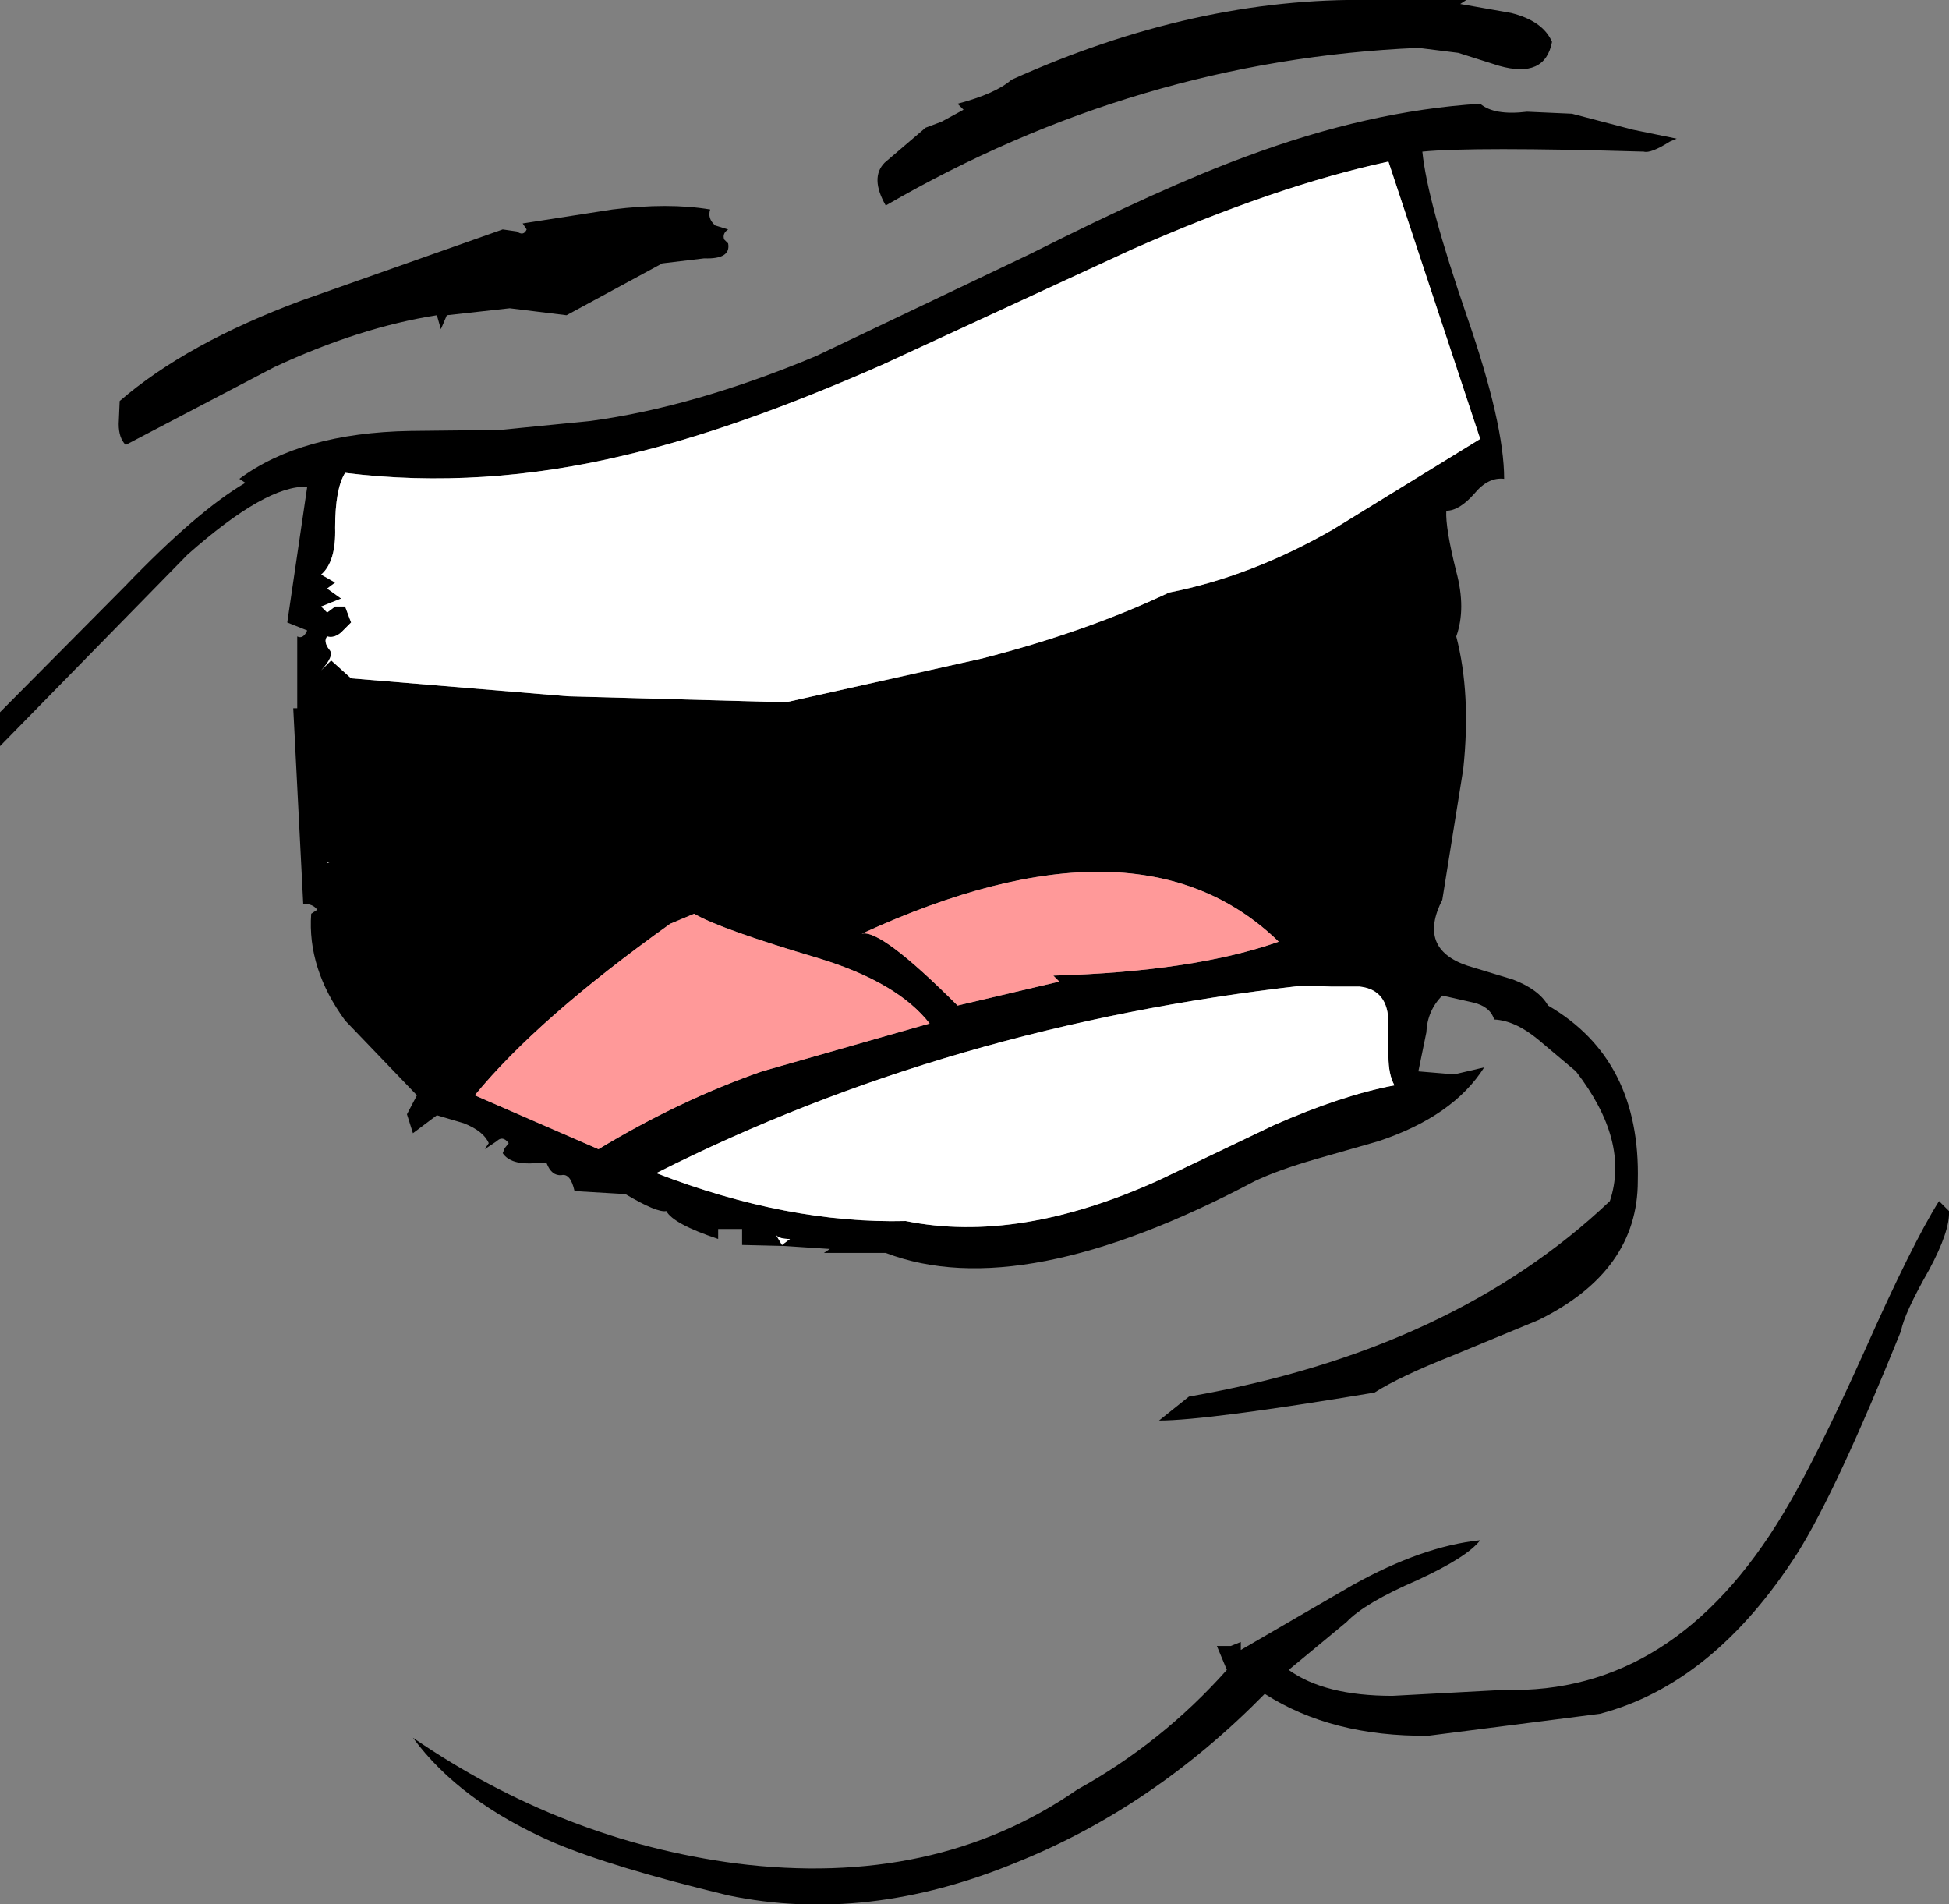
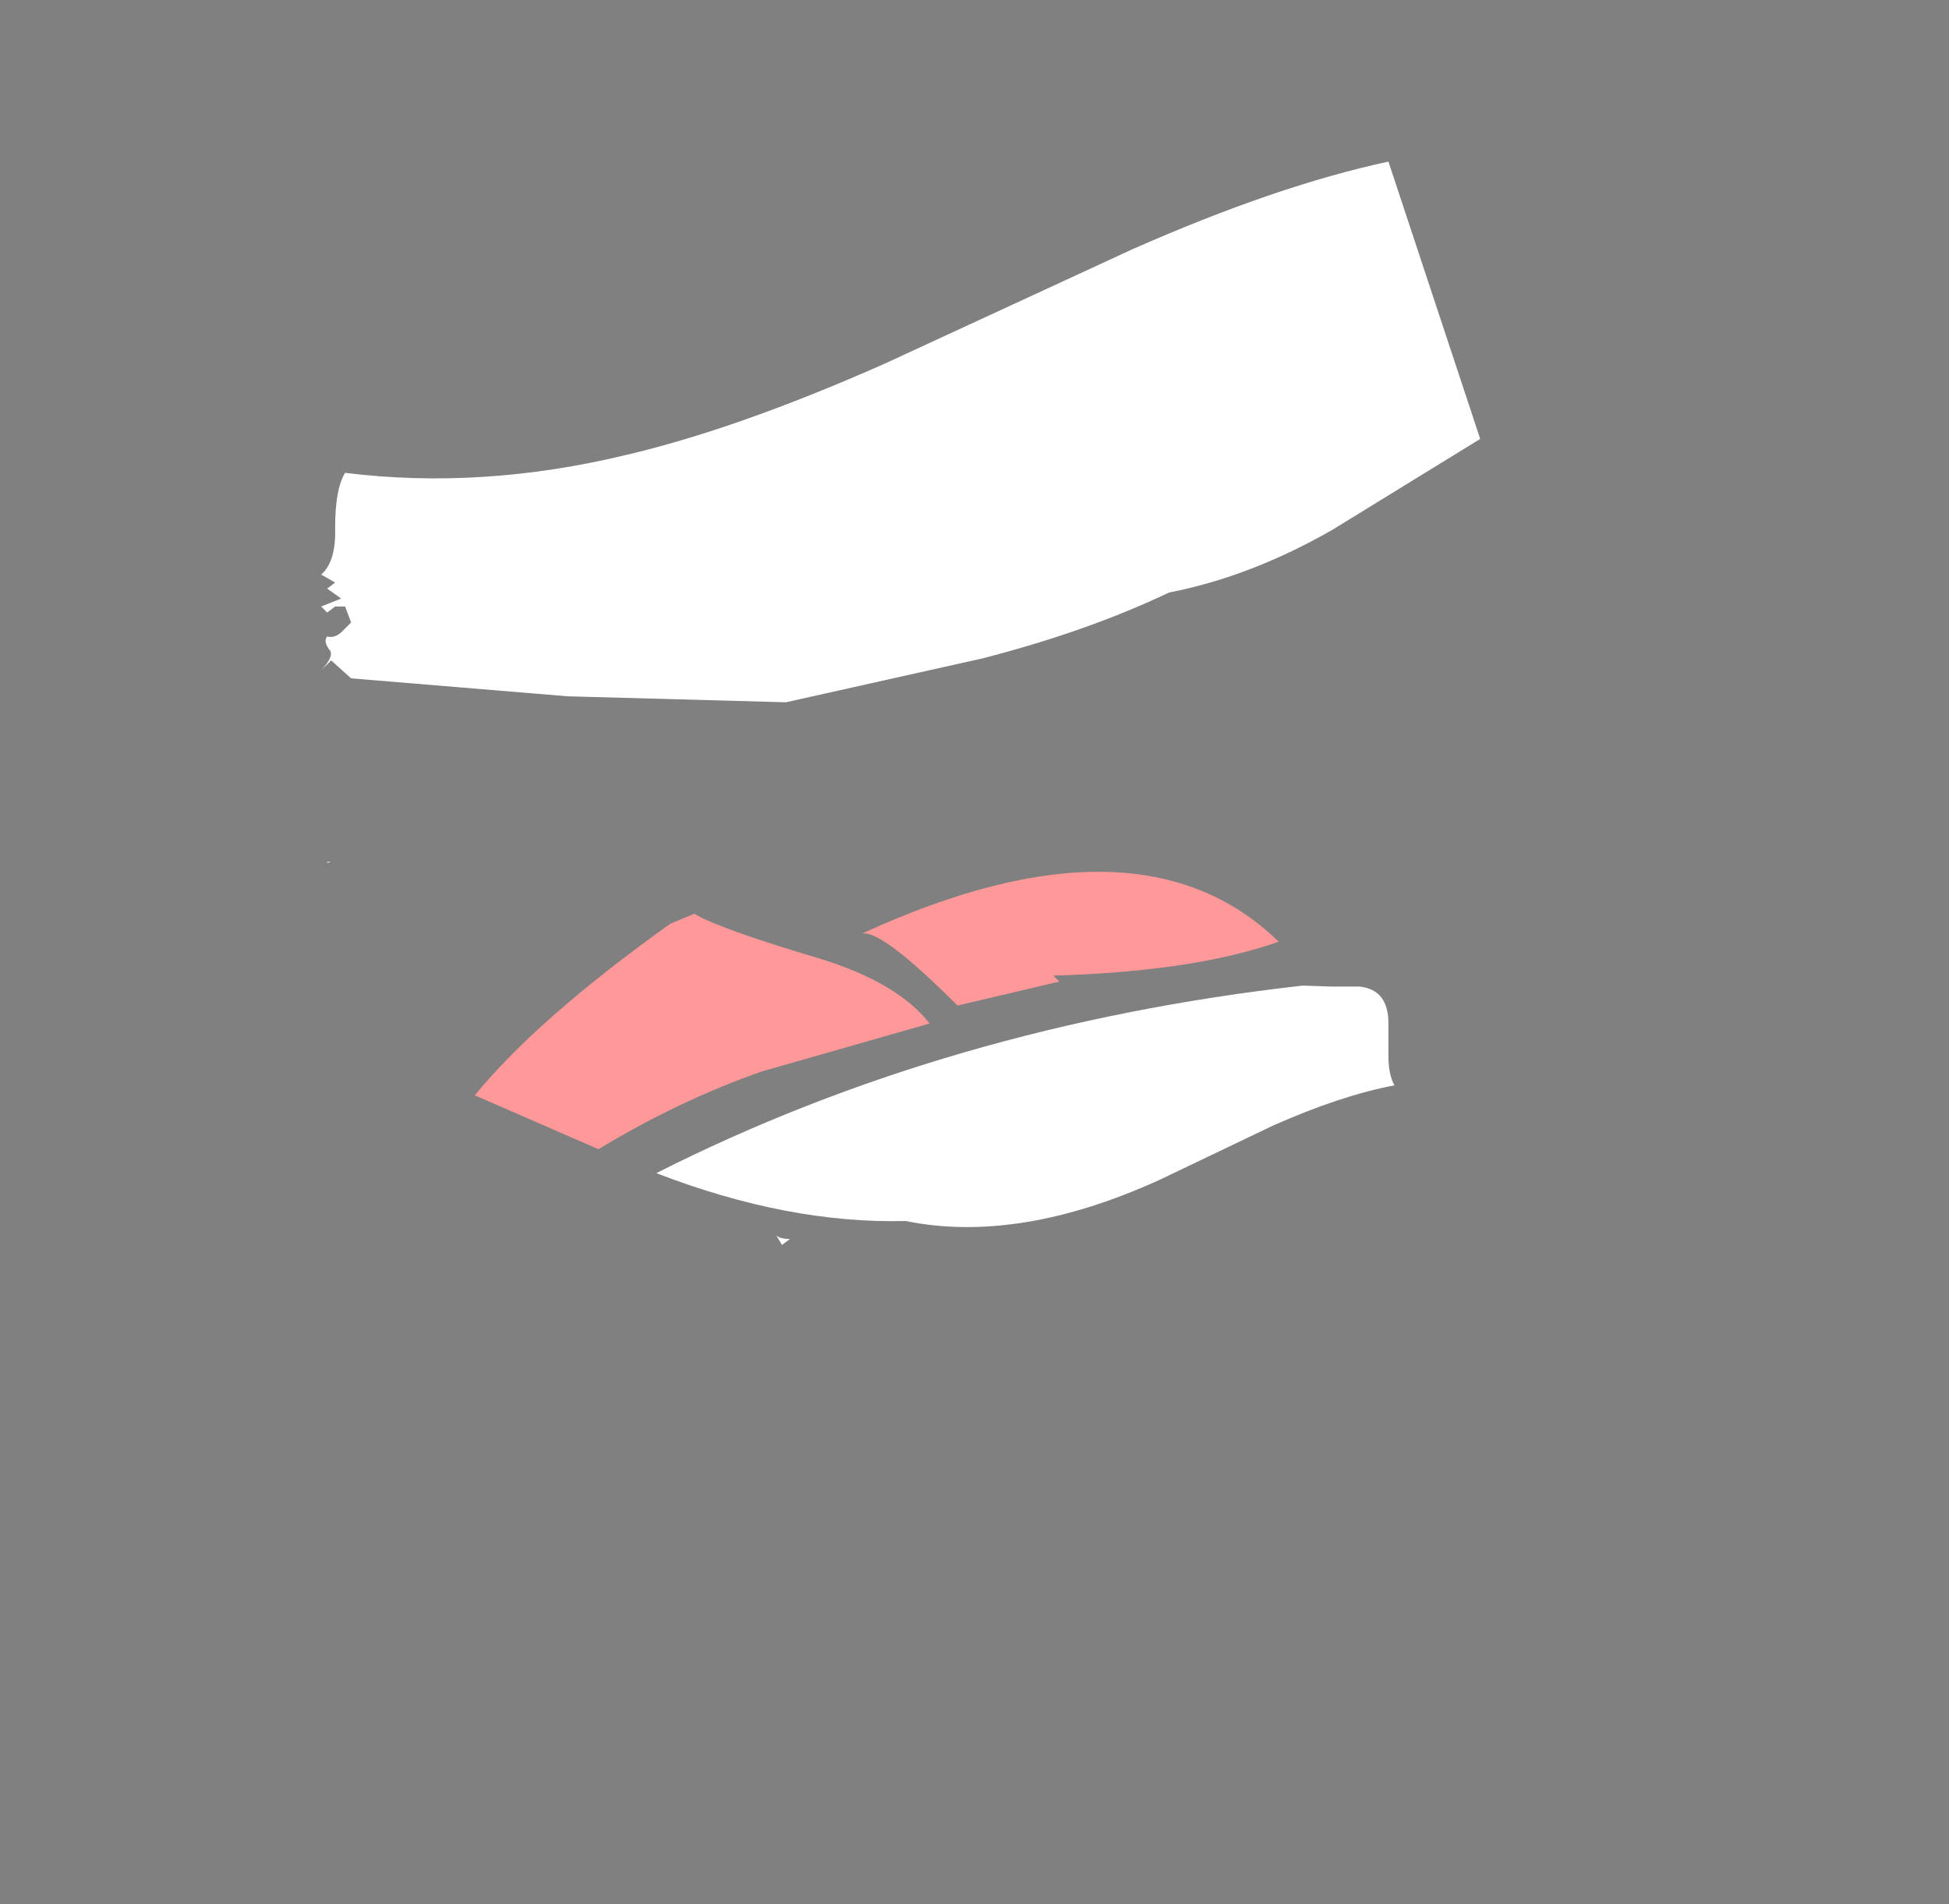
<svg xmlns="http://www.w3.org/2000/svg" height="95.45px" width="97.7px">
  <rect width="100%" height="100%" fill="#808080" stroke="none" />
  <g transform="matrix(1.0, 0.0, 0.0, 1.0, -201.3, -198.15)">
-     <path d="M285.0 205.25 Q284.05 205.85 283.7 205.75 275.15 205.5 272.6 205.75 272.85 208.25 274.85 214.05 276.7 219.4 276.7 222.15 275.9 222.05 275.2 222.9 274.45 223.75 273.8 223.75 273.75 224.6 274.3 226.8 274.8 228.65 274.3 230.05 275.05 232.95 274.65 236.7 L273.6 243.25 Q272.35 245.7 274.85 246.55 L277.15 247.25 Q278.45 247.75 278.9 248.55 283.55 251.25 283.4 257.35 283.4 261.85 278.45 264.3 L274.1 266.1 Q271.45 267.15 270.2 267.95 261.8 269.35 259.4 269.35 L260.9 268.15 Q274.1 265.85 282.0 258.35 283.0 255.35 280.3 251.85 L278.4 250.25 Q277.25 249.3 276.2 249.25 276.0 248.6 275.15 248.4 L273.6 248.05 Q272.85 248.8 272.8 249.9 L272.4 251.85 274.2 252.0 275.7 251.65 Q274.15 254.1 270.4 255.35 L267.25 256.25 Q265.35 256.8 264.2 257.35 252.5 263.55 245.7 260.95 L242.6 260.95 242.9 260.75 240.6 260.6 238.5 260.55 238.5 259.75 237.3 259.75 237.3 260.25 Q235.05 259.5 234.7 258.85 234.25 258.95 232.65 258.0 L230.1 257.85 Q229.9 256.95 229.45 257.05 228.95 257.1 228.7 256.45 L228.15 256.45 Q226.9 256.55 226.5 255.95 L226.6 255.7 226.8 255.45 Q226.5 255.05 226.2 255.35 L225.6 255.75 225.8 255.45 Q225.55 254.85 224.55 254.45 L223.2 254.05 222.0 254.95 221.7 254.0 222.2 253.05 218.6 249.3 Q216.7 246.7 216.9 243.95 L217.2 243.75 Q217.0 243.45 216.5 243.45 L216.0 233.65 216.2 233.65 216.2 230.05 Q216.5 230.2 216.7 229.75 L215.7 229.35 216.7 222.55 Q214.65 222.45 210.7 225.95 L201.3 235.55 201.3 233.85 207.55 227.55 Q211.2 223.75 213.6 222.35 L213.3 222.15 Q216.4 219.85 221.85 219.75 L226.35 219.7 230.9 219.25 Q236.1 218.55 242.2 216.0 L252.9 210.9 Q259.65 207.5 263.75 206.0 269.9 203.7 275.5 203.35 276.2 203.95 277.85 203.75 L280.1 203.85 283.15 204.65 285.35 205.1 285.0 205.25 M274.4 200.8 L272.4 200.55 Q258.3 201.15 245.7 208.45 244.9 207.05 245.65 206.3 L247.7 204.55 248.5 204.25 249.6 203.65 249.3 203.35 Q251.2 202.85 252.0 202.15 261.2 198.0 270.0 198.15 L274.8 198.15 274.5 198.35 277.05 198.8 Q278.65 199.2 279.1 200.25 278.75 202.1 276.45 201.45 L274.4 200.8 M275.5 220.15 L270.9 206.25 Q265.3 207.45 258.05 210.65 L245.6 216.4 Q238.25 219.65 232.7 220.95 225.45 222.7 218.6 221.85 218.1 222.65 218.1 224.6 218.15 226.3 217.4 226.95 L218.1 227.35 217.7 227.65 218.4 228.15 217.4 228.55 217.7 228.85 218.1 228.55 218.6 228.55 218.9 229.35 218.4 229.85 Q218.05 230.15 217.7 230.05 217.5 230.3 217.8 230.7 218.1 231.0 217.4 231.75 L217.9 231.25 218.9 232.15 229.75 233.05 240.7 233.35 250.55 231.15 Q255.8 229.8 259.9 227.85 264.0 227.05 268.1 224.7 L275.5 220.15 M254.4 247.35 L254.1 247.05 Q261.15 246.85 265.4 245.35 258.4 238.55 244.5 244.95 245.45 244.7 249.3 248.55 L254.4 247.35 M270.9 249.45 Q270.9 247.75 269.45 247.6 L268.05 247.6 266.6 247.55 Q248.85 249.55 234.2 256.95 240.8 259.5 246.7 259.35 252.35 260.5 259.4 257.3 L265.15 254.55 Q268.55 253.05 271.2 252.55 270.9 252.0 270.9 251.1 L270.9 249.45 M263.0 280.65 L263.5 280.45 263.5 280.85 269.1 277.6 Q272.6 275.65 275.5 275.35 274.85 276.2 272.35 277.35 269.7 278.5 268.8 279.45 L265.9 281.85 Q267.7 283.15 271.1 283.15 L276.7 282.85 Q285.25 283.1 290.7 274.0 292.25 271.45 294.75 265.9 297.15 260.5 298.5 258.35 L299.0 258.85 Q299.05 259.85 298.0 261.8 296.75 264.0 296.6 264.85 293.35 272.9 291.4 276.0 287.2 282.55 281.5 284.05 L272.9 285.15 Q268.05 285.2 264.7 283.05 259.1 288.75 252.25 291.5 244.75 294.6 237.8 293.15 232.0 291.75 229.05 290.5 224.35 288.45 222.0 285.25 229.5 290.4 238.2 291.55 248.15 292.8 255.3 287.85 259.55 285.5 262.8 281.85 L262.3 280.65 263.0 280.65 M237.8 209.65 Q237.5 209.85 237.6 210.15 L237.8 210.35 Q237.95 211.15 236.6 211.1 L234.5 211.35 229.7 213.95 226.85 213.6 223.7 213.95 223.4 214.65 223.2 213.95 Q219.35 214.55 215.05 216.55 L207.6 220.45 Q207.25 220.1 207.25 219.4 L207.3 218.25 Q210.65 215.35 216.45 213.2 L226.5 209.65 227.2 209.75 Q227.55 210.0 227.7 209.65 L227.5 209.35 232.0 208.65 Q234.8 208.3 236.9 208.65 236.75 209.1 237.15 209.45 L237.8 209.65 M217.7 241.4 L217.9 241.35 217.7 241.35 217.7 241.4 M236.1 243.95 L234.9 244.45 Q228.25 249.2 225.1 253.05 L231.3 255.75 Q235.35 253.3 239.5 251.85 L247.9 249.45 Q246.3 247.4 242.4 246.2 237.35 244.7 236.1 243.95 M240.2 260.05 L240.5 260.55 240.9 260.25 Q240.35 260.25 240.2 260.05" fill="#000000" fill-rule="evenodd" stroke="none" />
    <path d="M275.5 220.15 L268.1 224.7 Q264.0 227.05 259.9 227.85 255.8 229.8 250.55 231.15 L240.7 233.35 229.75 233.05 218.9 232.15 217.9 231.25 217.4 231.75 Q218.1 231.0 217.8 230.7 217.5 230.3 217.7 230.05 218.05 230.15 218.4 229.85 L218.9 229.35 218.6 228.55 218.1 228.55 217.7 228.85 217.4 228.55 218.4 228.15 217.7 227.65 218.1 227.35 217.4 226.95 Q218.15 226.3 218.1 224.6 218.1 222.65 218.6 221.85 225.45 222.7 232.7 220.95 238.25 219.65 245.6 216.4 L258.05 210.65 Q265.3 207.45 270.9 206.25 L275.5 220.15 M270.9 249.45 L270.9 251.1 Q270.9 252.0 271.2 252.55 268.55 253.05 265.15 254.55 L259.4 257.3 Q252.35 260.5 246.7 259.35 240.8 259.5 234.2 256.95 248.85 249.55 266.6 247.55 L268.05 247.6 269.45 247.6 Q270.9 247.75 270.9 249.45 M217.7 241.4 L217.7 241.35 217.9 241.35 217.7 241.4 M240.2 260.05 Q240.35 260.25 240.9 260.25 L240.5 260.55 240.2 260.05" fill="#ffffff" fill-rule="evenodd" stroke="none" />
    <path d="M254.4 247.35 L249.3 248.55 Q245.45 244.7 244.5 244.95 258.4 238.55 265.4 245.35 261.15 246.85 254.1 247.05 L254.4 247.35 M236.1 243.95 Q237.35 244.7 242.4 246.2 246.3 247.4 247.9 249.45 L239.5 251.85 Q235.35 253.3 231.3 255.75 L225.1 253.05 Q228.25 249.2 234.9 244.45 L236.1 243.95" fill="#ff9999" fill-rule="evenodd" stroke="none" />
  </g>
</svg>